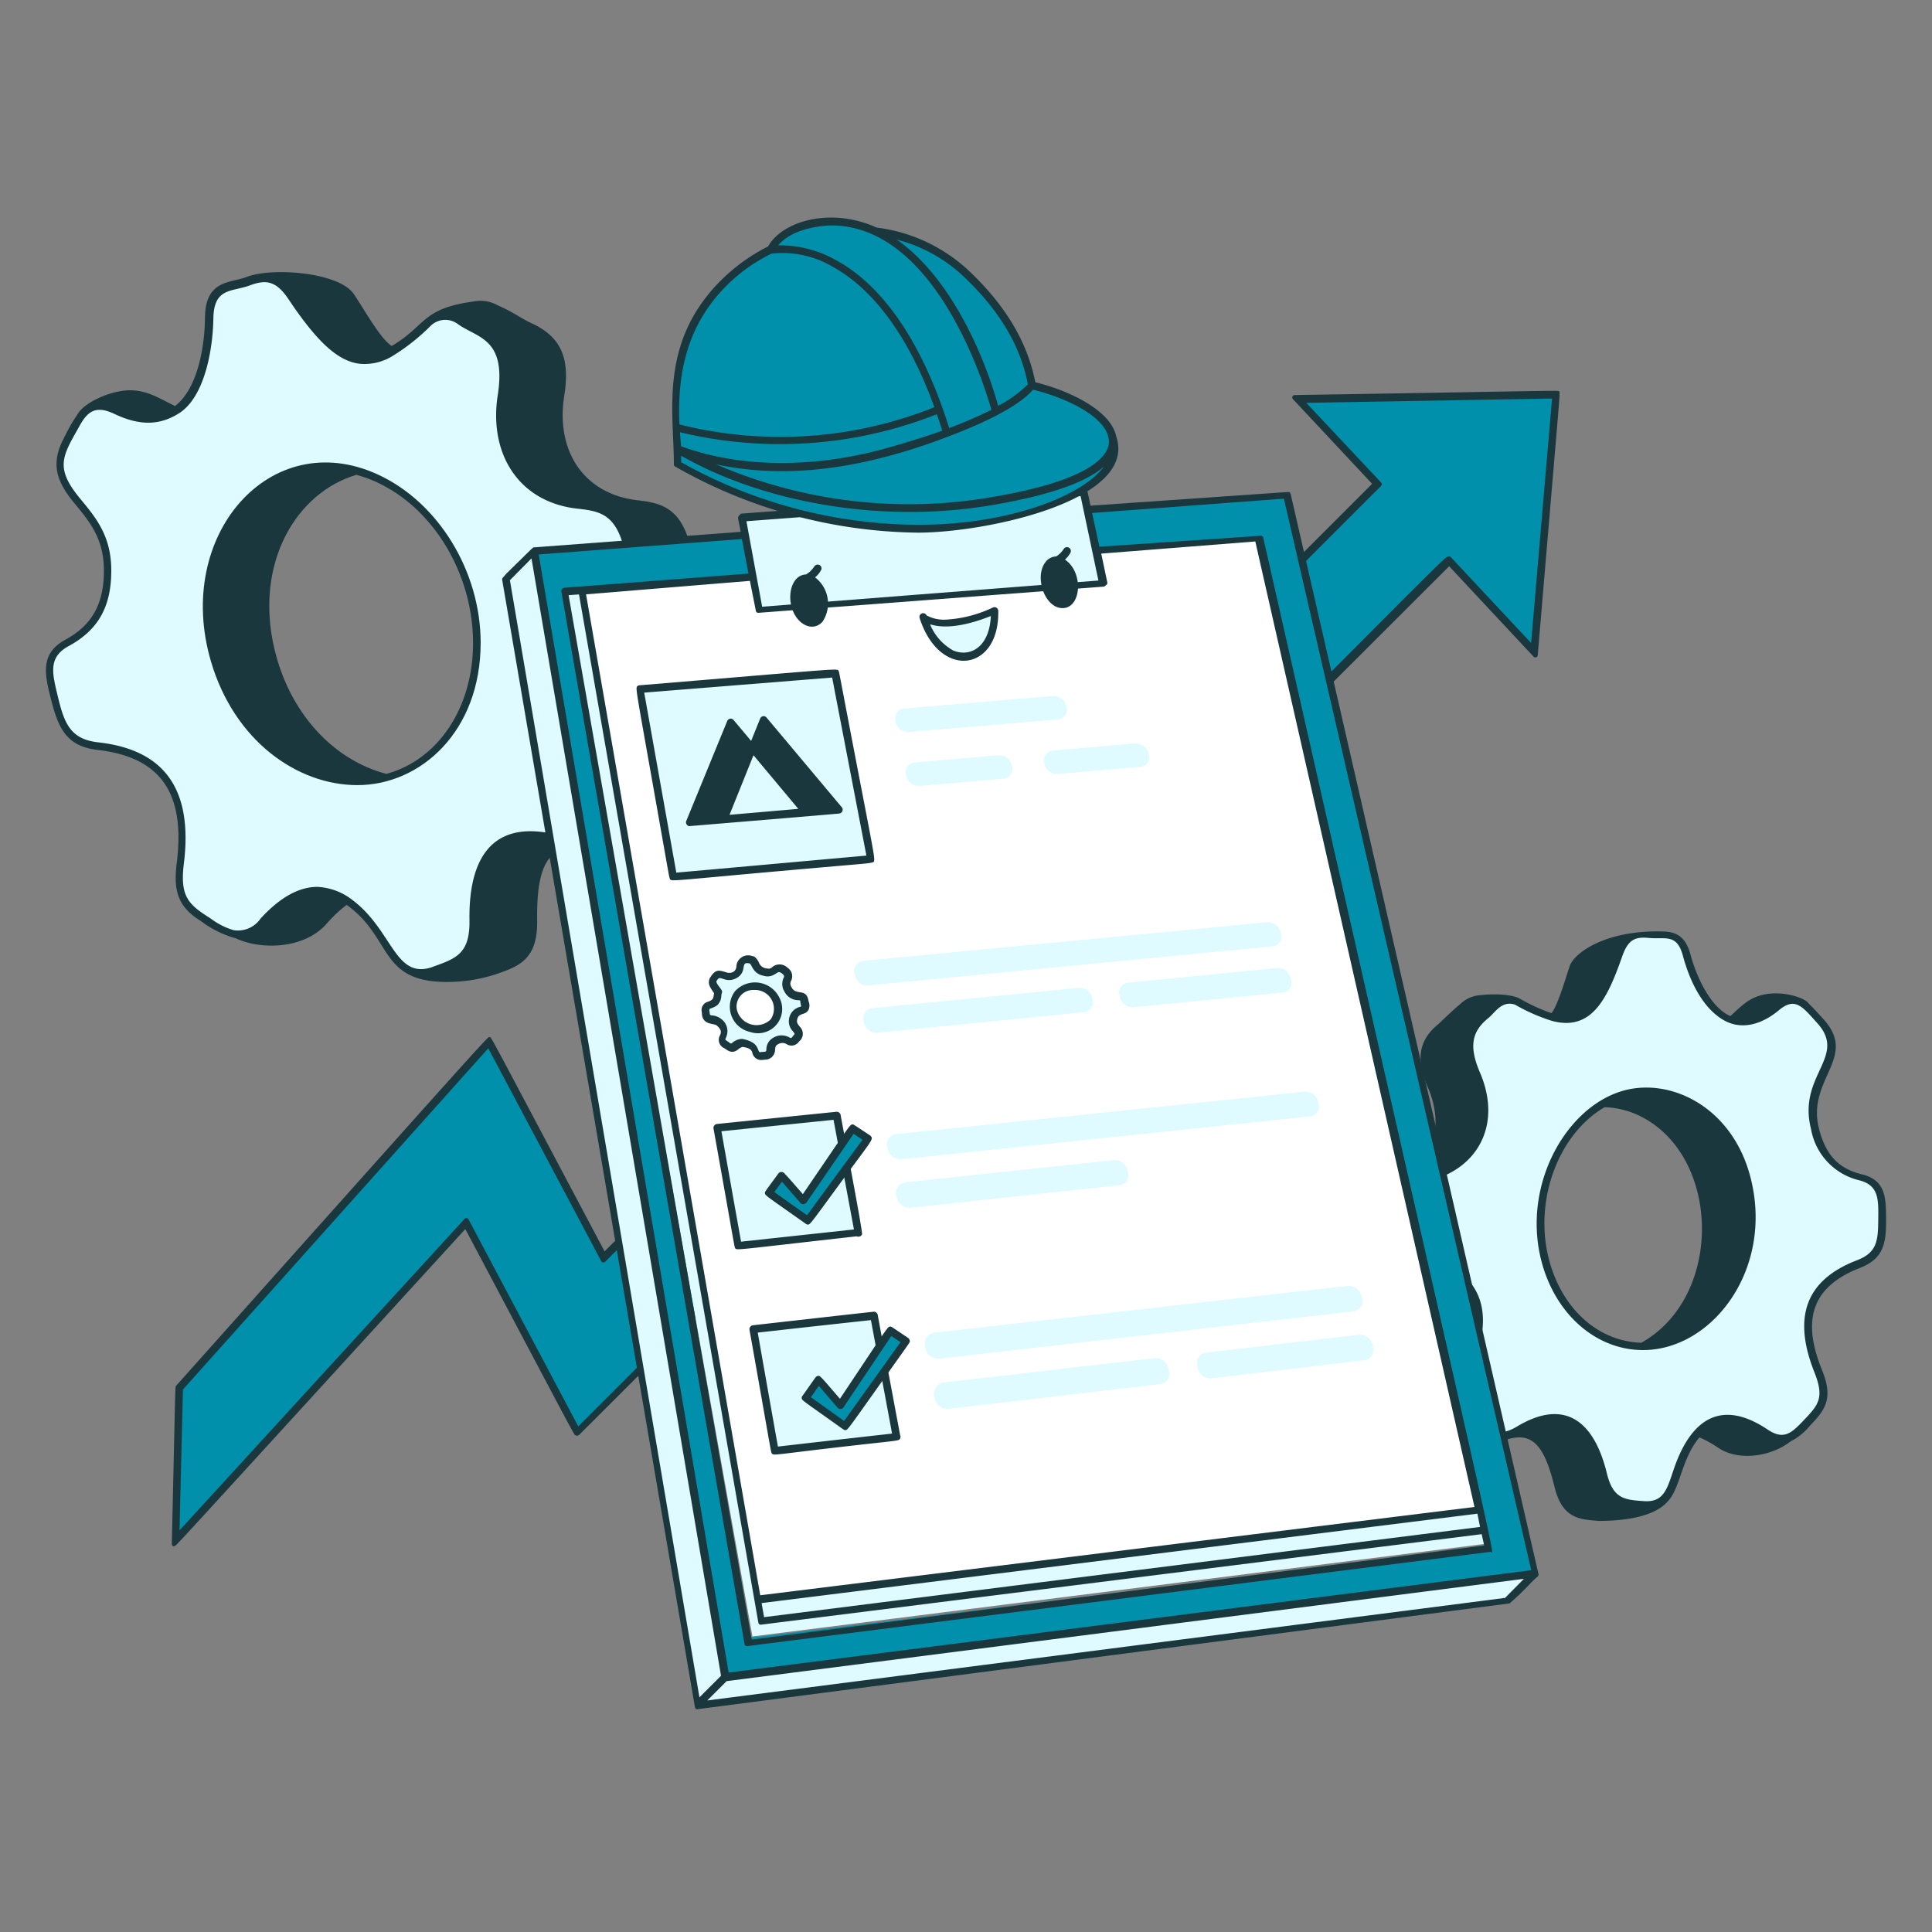
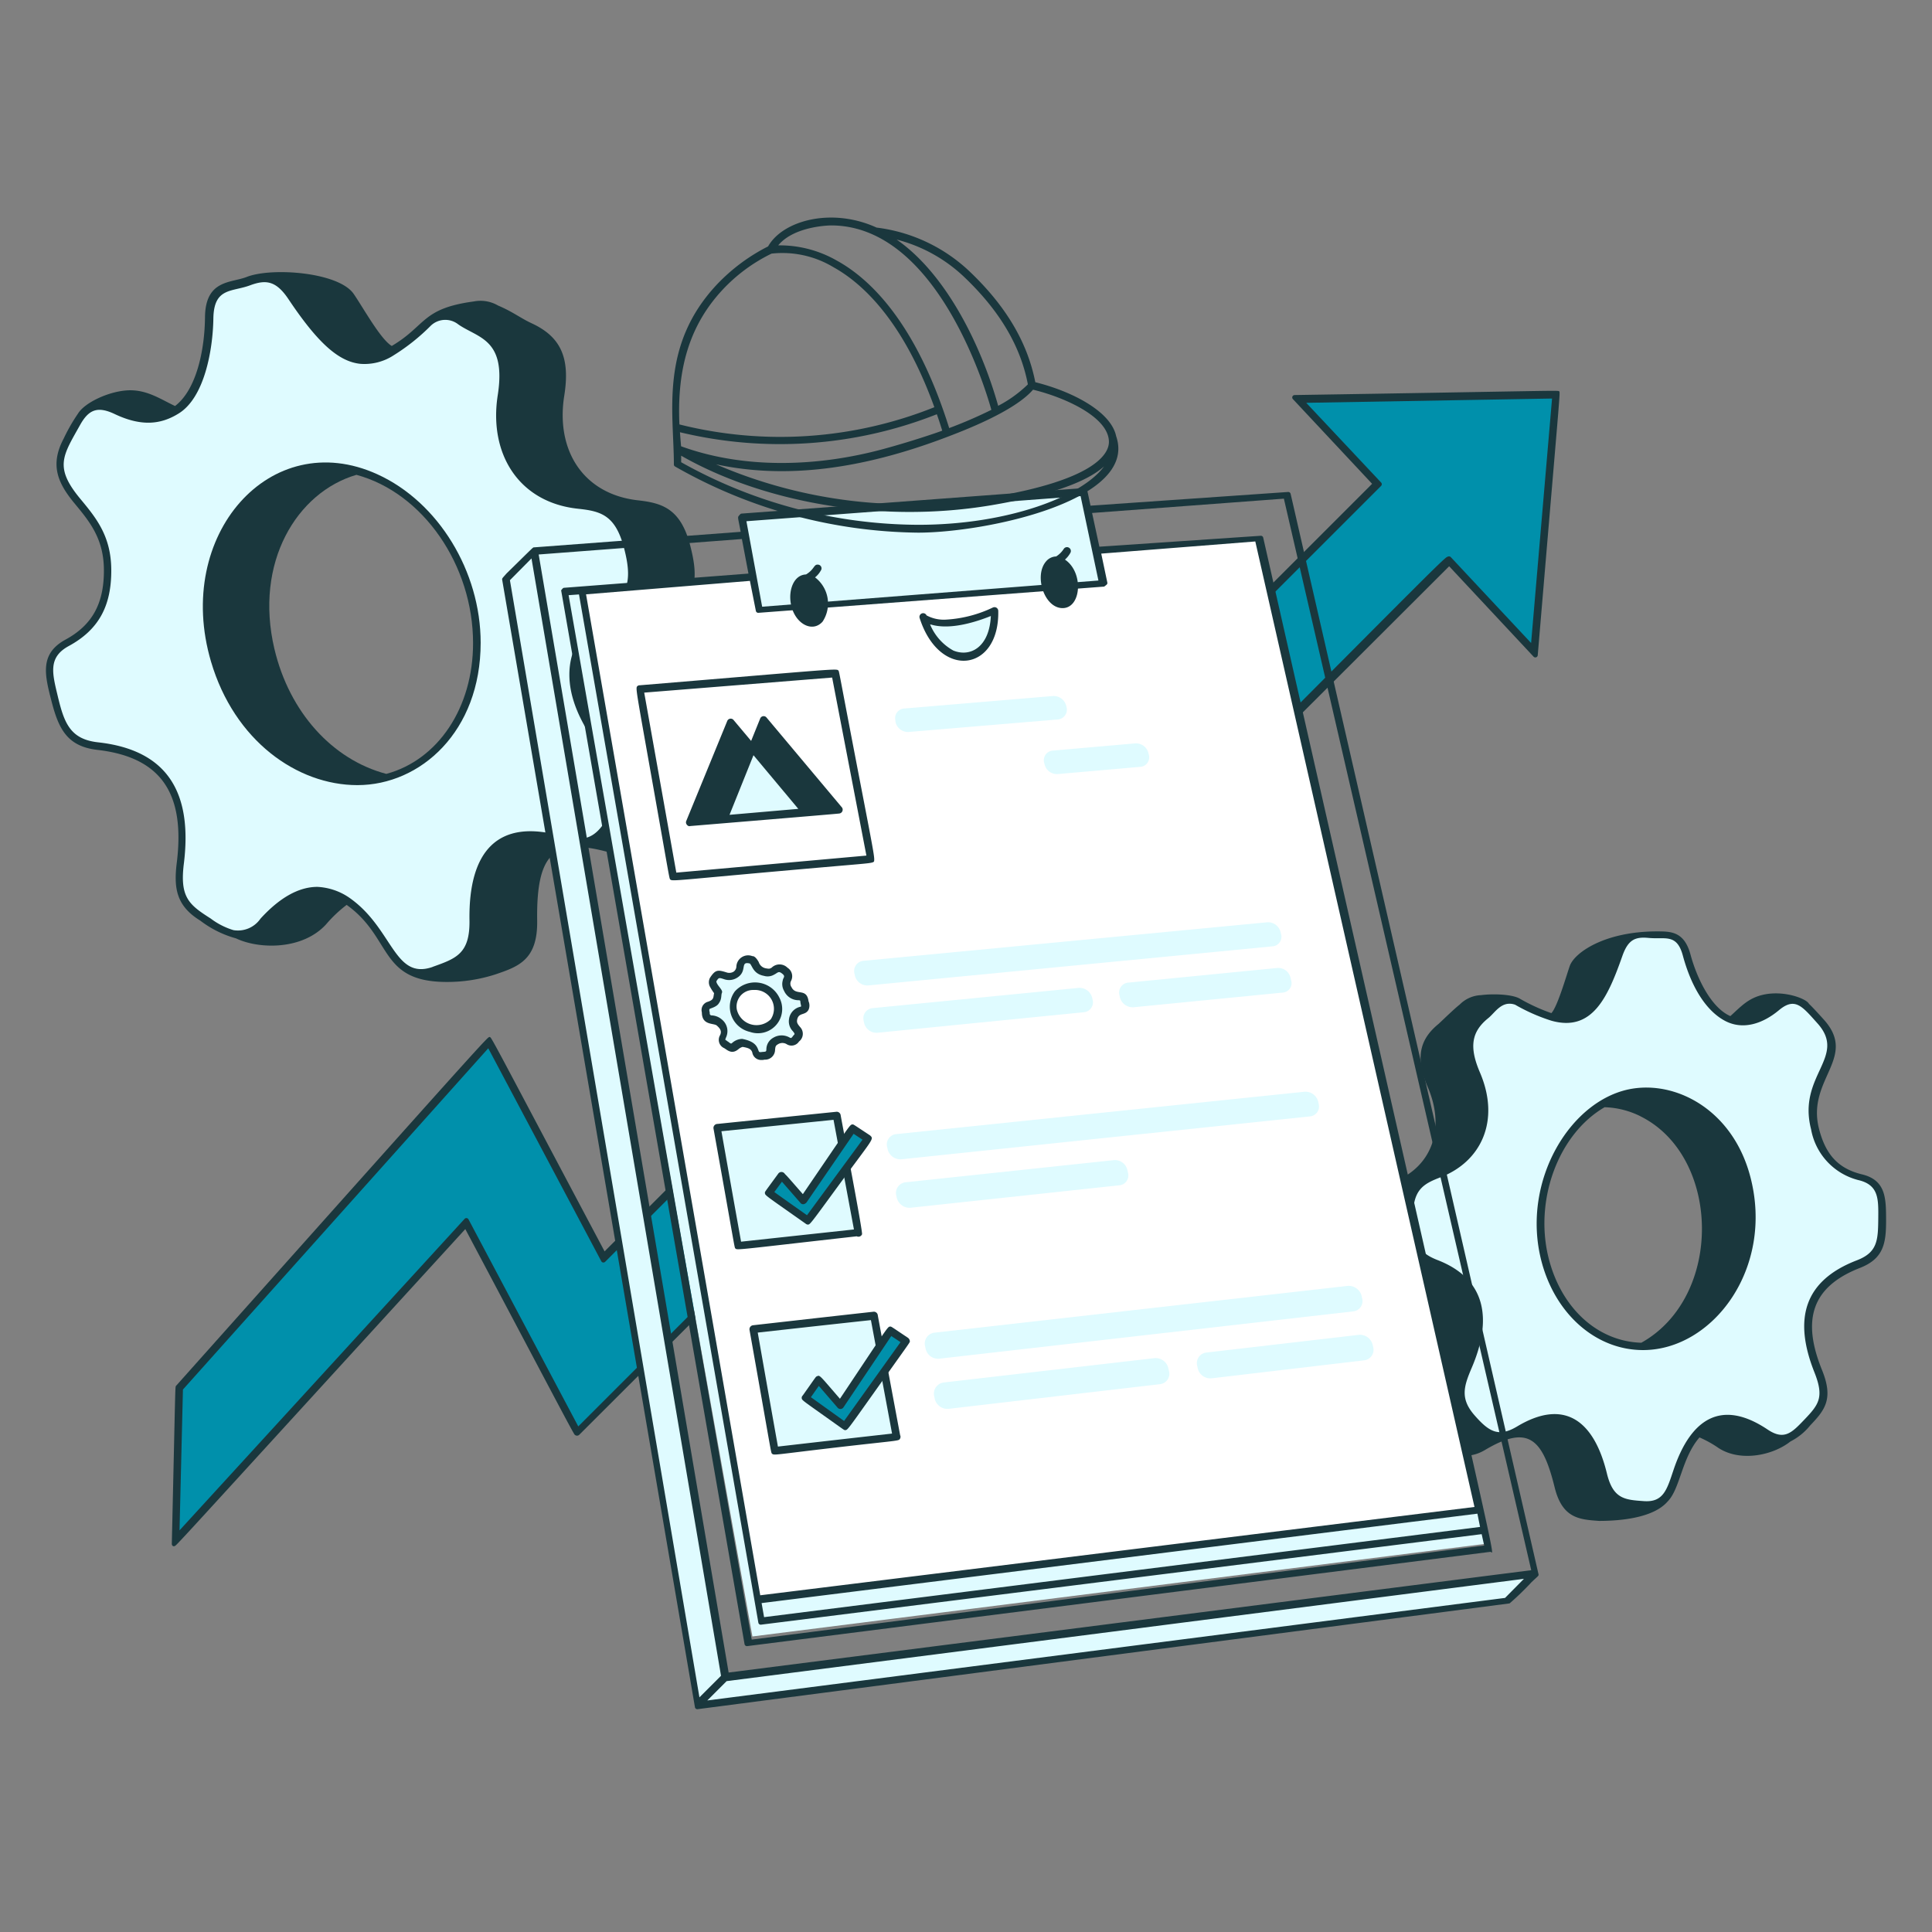
<svg xmlns="http://www.w3.org/2000/svg" width="350" height="350" viewBox="0 0 200 200" fill="none">
  <rect x="0" y="0" width="200" height="200" fill="#808080" stroke="none" />
  <g id="qa-engineer--work-qa-engineer">
    <g id="arrow">
      <path d="m134.681 41.431 8.113 8.658-80.328 80.328-11.868-22.332-31.907 35.662-.373 15.338 29.958-32.768L59.8 148.076l90.219-90.218 8.686 9.289 2.236-26.146-26.26.43Z" fill="#0090ab" id="vector" />
      <path d="M161.41 40.515c-.12-.129 0-.054-27.392.38a.251.251 0 0 0-.226.152.245.245 0 0 0-.016.141.254.254 0 0 0 .064.127l8.2 8.768-79.454 79.459c-8.959-16.879-11.056-20.907-11.636-21.878-.256-.429-.242-.433-.729.067-1.333 1.374-6.9 7.612-32 35.735-.1.108-.055 0-.436 16.358 0 .16.165.385.435.127.718-.688 4.659-5.05 29.948-32.716 8.624 16.262 10.694 20.236 11.274 21.218a.338.338 0 0 0 .53.067l90.044-89.9 8.74 9.358a.25.25 0 0 0 .431-.15c2.298-27.283 2.344-27.184 2.223-27.313ZM150.2 57.688c-.049-.053-.209-.215-.566.085-1.647 1.38-12.485 12.6-89.772 89.887L48.5 126.229a.245.245 0 0 0-.079-.088.248.248 0 0 0-.327.036l-29.51 32.246.354-14.578 31.607-35.327 11.7 22.045a.251.251 0 0 0 .301.121.257.257 0 0 0 .099-.062L142.971 50.3a.248.248 0 0 0 0-.349l-7.75-8.251 25.447-.444-2.168 25.309-8.3-8.877Z" fill="#1a373d" id="vector_2" />
    </g>
    <g id="cogs">
      <path d="M63.04 63.248c2.207-1.577 2.64-3.212 1.749-6.68-.915-3.556-2.582-4-4.989-4.272-5.808-.65-9.042-5.3-8.084-11.467.871-5.6-1.751-5.947-4.186-7.568a2.415 2.415 0 0 0-3.153.143 21.718 21.718 0 0 1-3.354 2.781 6.378 6.378 0 0 1-3.756 1.115c-2.181-.2-4.278-2.146-7.253-6.593-1.317-1.969-2.5-2.179-4.271-1.52-1.826.677-3.94.233-3.956 3.669-.016 3.2-.972 8.385-3.641 9.719-1.663 1.09-3.843 1.092-6.221-.057-2.956-1.428-3.525.674-4.9 3.039-3.055 5.243 4.126 6.218 4.183 13.276.03 3.727-1.3 6.094-4.271 7.712-2.546 1.383-1.765 3.4-1.09 6.192.613 2.535 1.521 3.946 4.215 4.243 7.116.784 9.545 5.137 8.657 12.3-.309 2.495-.042 4.075 2.207 5.447.231.14.459.287.689.459 2.088 1.337 3.548 2.115 5.476-.03 1.912-2.128 3.841-3.21 5.7-3.21 6.263 0 6.978 9.866 11.983 8.286l.058-.029c2.408-.832 4.011-1.376 3.956-5.046-.106-6.985 2.757-10.33 9.346-8.457 2.924.83 4.076-.284 5.389-2.953 1.353-2.749.443-4.281-1.261-6.48-4.048-5.225-4.602-10.176.778-14.019ZM44.693 78.155C35.6 86.02 21.242 76.987 21.242 62.76c0-8.64 6.073-15.474 14.191-14.477 12.707 1.564 19.146 21.323 9.26 29.872Z" fill="#dffbff" id="vector_3" />
      <path d="M192.648 122.1c-2.642-.642-4.131-2.235-4.874-5.132-1.39-5.419 3.875-7.432.6-11.065-1.629-1.809-2.457-2.952-4.329-1.376-1.71 1.439-4.033 2.1-5.938.7-1.829-1.351-3.055-4.155-3.608-6.231-.666-2.5-2.1-1.857-3.756-2.007-1.516-.138-2.35.226-2.981 2.035-1.4 4.023-3.066 7.778-7.052 6.537a17.164 17.164 0 0 1-3.469-1.52 2.203 2.203 0 0 0-2.523.545c-.23.266-.479.515-.745.745-1.878 1.531-2.139 3.206-.946 5.934 1.87 4.279.634 8.775-3.956 10.522-1.807.687-3 1.376-2.982 4.271.014 2.867.659 3.985 2.695 4.759 4.9 1.865 5.472 5.954 3.411 10.779-.857 2.008-1.268 3.389.316 5.218 1.569 1.812 2.663 2.432 4.73 1.2 4.7-2.794 7.594-.717 8.916 4.7.692 2.838 2.035 2.931 4.071 3.068 2.881.194 2.845-2.76 3.21-3.125 1.715-5.4 4.719-7.432 9.461-4.329a2.514 2.514 0 0 0 2.236.488A5.41 5.41 0 0 0 187 147.3c1.574-1.633 2.19-2.529 1.118-5.189-2.146-5.325-1.132-9.188 4.243-11.266 2.227-.861 2.4-2.238 2.38-4.616-.015-2.091-.032-3.629-2.093-4.129Zm-18.921 16.713c-6.136 2.545-12.149-1.553-13.9-8.227-1.634-6.214.98-13.105 5.648-16.14 5.688-3.7 13.41-.439 15.48 7.539 1.804 6.969-1.355 14.395-7.228 16.831v-.003Z" fill="#dffbff" id="vector_4" />
      <path d="M69.493 63.708c2.71-1.957 2.78-4.051 1.959-7.231-1-3.883-2.966-4.407-5.431-4.687-5.6-.637-8.518-5.115-7.608-10.835.624-3.92-.356-6.09-3.381-7.491-1.159-.537-1.912-1.171-3.478-1.838a3.609 3.609 0 0 0-2.51-.419c-5.417.733-4.899 2.481-8.488 4.607-1.15-.67-2.965-3.973-3.943-5.39-1.558-2.256-8.48-2.772-11.076-1.754-1.64.644-4.277.264-4.316 4.187-.033 3.34-.868 7.473-3.1 9.174-1.5-.706-2.913-1.706-4.855-1.624-1.974.083-4.511 1.27-5.2 2.421A18.454 18.454 0 0 0 6.6 45.385c-1.448 2.729-.646 4.6 1.127 6.739 1.544 1.863 3 3.624 3.029 6.826.03 3.51-1.194 5.749-3.969 7.26-2.725 1.484-2.154 3.678-1.434 6.456.744 2.868 1.659 4.61 4.737 4.963 6.818.782 9.068 4.757 8.208 11.7-.327 2.637-.032 4.461 2.439 5.977a10.792 10.792 0 0 0 3.7 1.836c2.34 1.12 6.853 1.239 9.316-1.45a13.658 13.658 0 0 1 2.132-2.018c4.779 3.411 3.3 7.978 10.378 7.978a16.272 16.272 0 0 0 5.045-.79c2.339-.8 4.358-1.488 4.3-5.544-.108-7.295 1.919-8.637 7.623-7.037 2.818.791 5.314-.681 7.029-4.143 1.492-3.012.383-4.814-1.346-7.031-3.801-4.866-4.452-9.766.579-13.399ZM48.6 95.274c.053 3.434-1.373 3.943-3.736 4.787 0 0-.073.026-.082.031l-.026.015c-3.962 1.354-4.073-3.97-8.523-7.125a6.362 6.362 0 0 0-3.38-1.173c-1.917 0-3.9 1.108-5.89 3.292a2.83 2.83 0 0 1-2.8 1.185 7.461 7.461 0 0 1-2.351-1.2c-2.237-1.421-3.212-2.189-2.781-5.664.9-7.272-1.595-11.771-8.88-12.577-2.899-.322-3.51-2.017-4.169-4.769-.568-2.372-1.031-4.019 1.137-5.2 3.076-1.672 4.434-4.119 4.4-7.934-.032-3.474-1.578-5.342-3.219-7.321-2.718-3.287-1.781-4.457-.008-7.63.886-1.587 1.8-1.974 3.579-1.13 2.826 1.342 4.828 1.052 6.6-.042 2.714-1.643 3.569-6.655 3.617-9.841.049-3.233 1.894-2.734 3.793-3.439 1.632-.606 2.688-.5 3.977 1.424 3.02 4.517 5.175 6.459 7.434 6.7a5.532 5.532 0 0 0 3.464-.885 21.082 21.082 0 0 0 3.855-3.078 2.169 2.169 0 0 1 2.835-.115c2.06 1.428 4.989 1.488 4.08 7.325-.944 6.068 2.173 11.1 8.305 11.754 2.372.252 3.876.652 4.773 4.086.848 3.247.433 4.778-1.709 6.3-5.45 3.867-4.838 9.254-.77 14.49 1.648 2.119 2.552 3.595 1.236 6.214-1.3 2.588-2.346 3.61-5.1 2.824-6.756-1.936-9.77 1.556-9.661 8.696Z" fill="#1a373d" id="vector_5" />
      <path d="M39.07 49.1C28 44.054 17.986 55.392 21.84 68.476c2.416 8.207 8.923 12.8 15.156 12.8 6.539 0 12.762-5.556 12.762-14.735 0-7.404-4.395-14.579-10.688-17.441ZM28.412 67.2c-2.126-9 2.338-16.247 8.485-18.046 6.889 1.86 12.075 9.339 12.075 17.428 0 6.654-3.607 12.081-8.982 13.531-5.609-1.48-10.043-6.421-11.578-12.922v.009Z" fill="#1a373d" id="vector_6" />
      <path d="M195.247 126.249c-.009-2.188-.013-4.077-2.483-4.676-2.432-.589-3.766-2-4.461-4.721-1.314-5.14 4.064-7.352.488-11.315-1.351-1.5-1.451-1.534-1.538-1.636-.261-.51-2.531-1.405-4.692-.935-1.588.346-2.356 1.25-3.436 2.22-2.012-.878-3.475-3.956-4.124-6.369-.642-2.385-2.028-2.39-3.368-2.4-5.584-.019-8.644 2.24-9.121 3.551-.311.856-1.272 4.247-1.915 4.911a19.305 19.305 0 0 1-3.187-1.45c-.774-.516-2.87-.573-4.1-.412a3.286 3.286 0 0 0-2.21.983c-.5.378-1.753 1.6-2.186 2-2.047 1.661-2.377 3.627-1.1 6.571 1.767 4.087.581 8.2-3.644 9.816-1.889.724-3.332 1.537-3.314 4.794.014 2.662.5 4.292 3.026 5.277 4.606 1.8 5.044 5.551 3.1 10.074-.89 2.073-1.382 3.7.414 5.767 1.191 1.372 3.6 3.429 6.337 1.8 4.427-2.632 5.948-1.238 7.2 3.858.79 3.22 2.548 3.344 4.6 3.487 2.488 0 5.676-.381 7.086-1.994 1.321-1.322 1.453-4.488 3.31-6.649.69.298 1.349.664 1.966 1.092 2.247 1.466 5.609.792 7.457-.677a6.244 6.244 0 0 0 2.035-1.653c1.547-1.618 2.436-2.76 1.226-5.743-2.074-5.112-1.148-8.585 3.93-10.566 2.463-.965 2.714-2.554 2.704-5.005Zm-7.418 15.814c1.034 2.6.452 3.336-1.066 4.922-1.282 1.34-2.065 2.147-3.78 1-4.752-3.183-7.937-1.173-9.733 4.161-.683 2.029-1.033 3.39-3.063 3.251-1.992-.137-3.2-.219-3.843-2.877-1.355-5.555-4.46-7.748-9.287-4.857-1.912 1.146-2.907.57-4.414-1.154-1.526-1.746-1.1-3.021-.273-4.955 2.116-4.964 1.5-9.153-3.551-11.111-1.953-.756-2.521-1.771-2.535-4.526-.014-2.755 1.057-3.361 2.821-4.037 4.261-1.633 6.224-5.9 4.1-10.854-1.134-2.642-.889-4.224.873-5.64.7-.565 1.384-1.848 2.761-1.382a18.93 18.93 0 0 0 3.762 1.66c4.243 1.191 5.845-2.443 7.345-6.7.606-1.716 1.341-2 2.722-1.87 1.714.164 2.916-.482 3.538 1.824.9 3.327 2.422 5.7 4.312 6.732 1.89 1.032 3.96.326 5.636-1.073 1.676-1.399 2.414-.393 3.983 1.351 3.137 3.489-2.088 5.385-.658 10.961a6.63 6.63 0 0 0 5.05 5.311c1.933.529 1.927 1.918 1.909 3.842-.022 2.337-.055 3.594-2.22 4.427-5.508 2.117-6.571 6.115-4.389 11.594Z" fill="#1a373d" id="vector_7" />
      <path d="M159.581 130.6c1.444 5.478 5.665 9.159 10.505 9.159 7.212 0 13.6-8.45 11.107-17.944-1.748-6.671-7.3-9.8-12.015-9.145-6.478.889-11.799 9.565-9.597 17.93Zm10.251-15.034c8.3 4.13 8.611 18.662.078 23.434-4.472-.13-8.219-3.5-9.559-8.613-1.589-6.064.938-12.973 5.757-15.768a8.918 8.918 0 0 1 3.724.942v.005Z" fill="#1a373d" id="vector_8" />
    </g>
    <g id="documents">
      <path d="M74.908 173.476 55.185 57.285c-.549.477-1.057 1.085-2.666 2.694l19.752 116.249c3.043-3.043 2.637-2.588 2.637-2.752Z" fill="#dffbff" id="vector_9" />
      <path d="m75.11 173.791-2.58 2.58 83.399-10.721c1.845-1.845 2.2-2.192 2.523-2.552l-83.343 10.693Z" fill="#dffbff" id="vector_10" />
      <path d="m77.89 169.405 75.97-9.6-.287-1.261c-.917.172-1.865.242-2.809.344-77.459 8.344-72.07 9.1-72.07 8.744-4.952-27.228-.169-.128-18.55-106.387l-1.576.115L77.89 169.405Z" fill="#dffbff" id="vector_11" />
      <path d="M78.55 165.736c.331 1.951.343 1.844.343 1.949l74.68-9.4c-.476-2.064-.387-1.863-.487-1.863l-74.537 9.314Z" fill="#dffbff" id="vector_12" />
      <path d="M78.32 165.478c.03-.029.057-.029.115-.029-.029-.029-.058-.029-.115.029Z" fill="#dffbff" id="vector_13" />
      <path d="m60.374 61.327 18.061 104.122 74.508-9.2-22.906-100.37c-.057 0-16.341 1.262-16.341 1.262 0 .123-.048-.27.688 3.269a.159.159 0 0 1-.01.086.158.158 0 0 1-.053.069.158.158 0 0 1-.166.017c-.276 0-35.663 2.9-35.663 2.666-.57-2.935-.615-3.192-.659-3.326-18.833 1.45-17.509 1.305-17.459 1.405Z" fill="#ffffff" id="vector_14" />
-       <path d="M78.435 165.449c-.029.2.028.057 0 0Z" fill="#dffbff" id="vector_15" />
      <path d="M75.224 173.447c-.058.2.057 0 0 0Z" fill="#0090ab" id="vector_16" />
      <path d="M75.195 173.419a.12.12 0 0 0-.046.004.105.105 0 0 0-.04.024c.029 0 .057-.028.086-.028Z" fill="#0090ab" id="vector_17" />
-       <path d="M133.1 51.322c-.057 0-20.354 1.519-20.354 1.519l.86 3.985c17.367-1.34 16.914-1.37 16.914-1.147 0 .252 23.8 104.033 23.623 104.208 0 .256-76.544 9.79-76.544 9.633 0-.1-19.491-108.451-19.179-108.451.167 0 19.226-1.481 19.351-1.491-.744-4.076-.489-2.7-.774-4.071l-21.525 1.634L75.224 173.39l83.6-10.664L133.1 51.322Z" fill="#0090ab" id="vector_18" />
      <path d="M135.627 115.567a1.035 1.035 0 0 0 .73-.43 1.017 1.017 0 0 0 .159-.832l-.057-.258a1.356 1.356 0 0 0-.516-.77 1.354 1.354 0 0 0-.889-.262L92.8 117.4a1.073 1.073 0 0 0-.974 1.291l.057.258a1.363 1.363 0 0 0 1.433 1.06l42.311-4.442Z" fill="#dffbff" id="vector_19" />
      <path d="m116.764 121.386-.058-.258a1.317 1.317 0 0 0-1.4-1.032l-21.563 2.294a1.117 1.117 0 0 0-.777.444 1.114 1.114 0 0 0-.197.874l.057.258a1.367 1.367 0 0 0 1.433 1.061l21.587-2.322a1.022 1.022 0 0 0 .951-.861c.024-.154.013-.31-.033-.458Z" fill="#dffbff" id="vector_20" />
      <path d="m97.241 140.651 42.858-4.9a1.07 1.07 0 0 0 .918-1.319l-.058-.258a1.38 1.38 0 0 0-1.433-1.06l-42.8 4.844a1.12 1.12 0 0 0-.438.15 1.124 1.124 0 0 0-.532.735c-.033.152-.035.31-.005.463l.057.258a1.32 1.32 0 0 0 1.433 1.087Z" fill="#dffbff" id="vector_21" />
      <path d="M120.949 141.655a1.342 1.342 0 0 0-1.433-1.061l-21.845 2.523a1.176 1.176 0 0 0-.782.479 1.162 1.162 0 0 0-.193.897l.057.258a1.346 1.346 0 0 0 1.463 1.089l21.873-2.551a1.082 1.082 0 0 0 .918-1.376l-.058-.258Z" fill="#dffbff" id="vector_22" />
      <path d="m142.163 139.5-.057-.258a1.36 1.36 0 0 0-1.433-1.06l-15.8 1.834a1.115 1.115 0 0 0-.438.147 1.114 1.114 0 0 0-.518.739 1.09 1.09 0 0 0 .01.462l.057.258a1.337 1.337 0 0 0 1.433 1.061l15.825-1.864a1.094 1.094 0 0 0 .747-.459 1.095 1.095 0 0 0 .174-.86Z" fill="#dffbff" id="vector_23" />
      <path d="M131.728 97.965a.993.993 0 0 0 .889-1.262l-.057-.229a1.334 1.334 0 0 0-1.376-1l-41.77 3.985a1.06 1.06 0 0 0-.974 1.262l.057.258a1.322 1.322 0 0 0 1.405 1.032l41.826-4.046Z" fill="#dffbff" id="vector_24" />
      <path d="m113.123 103.555-.058-.258a1.36 1.36 0 0 0-1.4-1.032l-21.3 2.093a1.065 1.065 0 0 0-.773.41 1.057 1.057 0 0 0-.2.851l.056.258a1.32 1.32 0 0 0 1.405 1.032l21.329-2.121a1.04 1.04 0 0 0 .749-.404 1.029 1.029 0 0 0 .192-.829Z" fill="#dffbff" id="vector_25" />
      <path d="M116.792 101.72a1.027 1.027 0 0 0-.745.422 1.034 1.034 0 0 0-.172.839l.057.258a1.365 1.365 0 0 0 1.405 1.033l15.452-1.52a.98.98 0 0 0 .748-.433.975.975 0 0 0 .112-.857l-.057-.258a1.31 1.31 0 0 0-1.376-1l-15.424 1.516Z" fill="#dffbff" id="vector_26" />
      <path d="M92.711 74.772a1.314 1.314 0 0 0 1.376 1l15.395-1.291a1.026 1.026 0 0 0 .931-.772c.035-.14.04-.286.015-.428l-.057-.229a1.335 1.335 0 0 0-1.376-1l-15.366 1.29a1 1 0 0 0-.946 1.2l.028.23Z" fill="#dffbff" id="vector_27" />
-       <path d="m103.347 78.184-8.629.745a1.001 1.001 0 0 0-.946 1.2l.057.229a1.314 1.314 0 0 0 1.376 1l8.629-.746a1.005 1.005 0 0 0 .946-1.2l-.057-.23a1.31 1.31 0 0 0-1.376-.998Z" fill="#dffbff" id="vector_28" />
      <path d="m108.077 78.9.058.23a1.312 1.312 0 0 0 1.376 1l8.514-.745a.985.985 0 0 0 .917-.774.99.99 0 0 0 0-.426l-.057-.23a1.33 1.33 0 0 0-1.376-1L109 77.7a1 1 0 0 0-.923 1.2Z" fill="#dffbff" id="vector_29" />
      <path d="M130.037 55.88h.029c.028 0 .057-.029.086-.057-.029 0-.058.028-.115.028v.029Z" fill="#dffbff" id="vector_30" />
      <path d="M130.037 55.823c-.004 0-.007 0-.011.002a.023.023 0 0 0-.009.006.033.033 0 0 0-.007.01.04.04 0 0 0-.002.01l.029-.028Z" fill="#dffbff" id="vector_31" />
      <path d="m78.693 63.047 35.319-2.747c-.071-.33-1.718-8.093-1.95-9.231l-35.089 2.604c1.327 6.748.67 3.706 1.72 9.374Z" fill="#dffbff" id="vector_32" />
      <path d="M133.606 51.123a.255.255 0 0 0-.261-.194l-20.454 1.418c-.346-1.6-.315-1.57-.415-1.65-.148-.118-.2-.18-.318-.17l-35.376 2.638a.25.25 0 0 0-.173.089c-.293.35-.255.07.066 1.8l-21.394 1.609c-.132.01.056-.138-2.836 2.693-.425.486-.486.51-.459.666L71.94 176.729a.25.25 0 0 0 .246.208l84.087-10.954a28.373 28.373 0 0 0 2.257-2.184c.706-.674.776-.662.735-.843L133.606 51.123Zm-61.2 124.586L52.787 60.064l2.233-2.257 19.62 115.67-2.234 2.232Zm.816.321 2-2 82.534-10.589-1.952 1.974-82.582 10.615Zm2.206-2.89L55.764 57.4 76.8 55.8l.68 3.577-19.075 1.47c-.126.01-.163.079-.316.262L77.075 170.2a.251.251 0 0 0 .278.205l76.935-9.761c.425-.054 1.911 7.185-23.52-104.986a.249.249 0 0 0-.261-.194l-16.7 1.13-.754-3.491 19.854-1.482 25.605 110.925-83.084 10.594Zm38.877-112.416c.262-.2.36-.253.324-.423L114 57.31l15.948-1.258L152.638 156 78.7 165.143 60.667 61.525l16.964-1.393.616 3.107a.25.25 0 0 0 .263.2l35.795-2.715ZM78.782 168.185l74.6-9.369.261 1.175-75.827 9.74L58.862 61.613l1.075-.078L78.505 167.98a.251.251 0 0 0 .277.205Zm.316-.778-.257-1.456 74.1-9.256.274 1.372-74.117 9.34Zm-.2-104.6-1.629-8.85 34.594-2.6 1.845 8.738-34.81 2.712Z" fill="#1a373d" id="vector_33" />
      <path d="M102.831 63.39c-1.862.768-4.429 1.59-6.364 1.033-.2-.058-.43-.143-.66-.23.178.46.399.901.66 1.319a4.712 4.712 0 0 0 2.121 2.065 2.836 2.836 0 0 0 2.982-.488 5.336 5.336 0 0 0 1.261-3.698Z" fill="#dffbff" id="vector_34" />
      <path d="M102.76 62.9a12.918 12.918 0 0 1-4.778 1.24 3.772 3.772 0 0 1-2.065-.435.384.384 0 0 0-.717.272c2.056 6.426 8.282 5.567 8.139-.74a.39.39 0 0 0-.386-.384.392.392 0 0 0-.193.047Zm-.188.864c-.147 3.257-2.149 4.294-3.889 3.577a5.47 5.47 0 0 1-2.4-2.7c.039.008.078.015.118.019 1.951.568 4.576-.251 6.171-.892v-.004Z" fill="#1a373d" id="vector_35" />
-       <path d="m89.988 88.79-3.641-18.92-19.953 1.6 3.412 19.13c.394 0 6.062-.547 20.182-1.81Z" fill="#dffbff" id="vector_36" />
      <path d="m88.7 127.493-2.208-11.84-12.1 1.232c.025.1-.008 0 2.122 11.926.103-.02 12.045-1.304 12.186-1.318Z" fill="#dffbff" id="vector_37" />
      <path d="M90.36 136.38c-.1.02 0-.016-12.212 1.347.025.1-.009 0 2.18 12.3.1-.02 0 .017 12.3-1.405-.028-.101.005-.003-2.268-12.242Z" fill="#dffbff" id="vector_38" />
      <path d="M77.947 77.725c-.1.1.074-.225-2.809 6.909l8-.688-5.19-6.221Z" fill="#dffbff" id="vector_39" />
      <path d="M75.023 107.368c-.259.5.176.548.373.745.286.2.43.287.688.057.232-.22.54-.343.86-.344 2.006.3.934 1.506 2.121 1.348 1.148-.072.16-.908 1.2-1.491a1.41 1.41 0 0 1 1.462-.029c.32.167.43.058.631-.172.03-.028.057-.086.086-.114.542-.62-.653-.839-.4-1.864.238-.973 1.083-.933 1.2-1.175.064-.191-.029-.358-.029-.545-.057-.287-.085-.436-.43-.459a1.42 1.42 0 0 1-1.29-.831 1.134 1.134 0 0 1-.115-.917c.03-.058.03-.115.058-.172.114-.287.2-.456-.2-.774-.526-.421-.719-.128-1.089.057a1.13 1.13 0 0 1-.918.115 1.555 1.555 0 0 1-1.118-.918c-.172-.258-.258-.344-.286-.344-.574-.156-.945.01-1 .6a1.237 1.237 0 0 1-.57.906 1.243 1.243 0 0 1-1.064.126c-.774-.258-.774-.258-1.147.316a.584.584 0 0 0 .03.372c.094.178.199.35.314.516a2.5 2.5 0 0 1 .23.316c-.235.468.144 1.124-1.06 1.519-.285.094-.288.23-.259.574-.007.05.003.1.03.143.027.315.142.459.486.487.515.129.784.155.975.373a1.482 1.482 0 0 1 .231 1.579Zm1.147-4.53a2.578 2.578 0 0 1 3.835-.039c.327.356.548.797.637 1.272a2.228 2.228 0 0 1-2.293 2.609c-1.949 0-3.449-2.191-2.179-3.842Z" fill="#dffbff" id="vector_40" />
      <path d="M89.134 81.44c-2.321-12.026-2.253-11.924-2.341-12.024-.2-.228-.115-.172-20.544 1.522a.377.377 0 0 0-.267.088c-.179.19-.176.189 1.1 7.368 2.162 12.14 2.19 12.538 2.293 12.64.249.252.412.073 18.654-1.5 2.384-.207 2.474-.215 2.465-.478.048-.333-.186-1.537-1.36-7.616Zm-2.991-11.3 3.547 18.43s-19.244 1.73-19.678 1.763L66.689 71.7l19.454-1.56Z" fill="#1a373d" id="vector_41" />
      <path d="M87.027 115.452a.416.416 0 0 0-.419-.364c-.118.013-11.847 1.206-12.33 1.261a.41.41 0 0 0-.315.138.41.41 0 0 0-.103.328c2.227 12.4 2.16 12.323 2.26 12.42.2.2.035.156 12.566-1.253a.404.404 0 0 0 .551-.206c.104-.209-2.094-11.613-2.21-12.324Zm-.74.472 2.113 11.349-11.684 1.265a4071.336 4071.336 0 0 1-2.034-11.431l11.605-1.183Z" fill="#1a373d" id="vector_42" />
      <path d="M93.18 148.564s-2.28-12.184-2.312-12.414a.41.41 0 0 0-.42-.363c-4.408.485-12.453 1.4-12.472 1.4a.42.42 0 0 0-.389.466c2.28 12.829 2.215 12.72 2.323 12.823.162.152.2.142 2.638-.155 10.633-1.294 10.456-1.081 10.627-1.4a.386.386 0 0 0 .004-.357Zm-12.649 1.185a4785.464 4785.464 0 0 1-2.09-11.8c8.7-.971 11.7-1.289 11.717-1.291 0 0 2.127 11.39 2.187 11.746a5029.39 5029.39 0 0 0-11.814 1.345Z" fill="#1a373d" id="vector_43" />
      <path d="m87.173 83.605-7.845-9.353a.385.385 0 0 0-.638.14l-.933 2.308-1.84-2.192a.387.387 0 0 0-.638.14L71.03 85.014c-.1.3.229.578.4.5 1.552-.13 15.228-1.259 15.456-1.3a.4.4 0 0 0 .287-.609ZM78 78.18c1.617 1.939 4.416 5.283 4.639 5.553l-7.119.617L78 78.18Z" fill="#1a373d" id="vector_44" />
      <path d="m89.644 117.917-1.348-.888-5.017 7.31c-.057.057-.172.115-.229.029l-2.121-2.437-1.118 1.519 3.784 2.695 6.049-8.228Z" fill="#0090ab" id="vector_45" />
      <path d="M90.068 117.537c-1.787-1.175-1.71-1.148-1.823-1.135-.28.026-.15-.081-5.133 7.215-1.73-1.979-1.573-1.8-1.863-2.092a.416.416 0 0 0-.318-.199.402.402 0 0 0-.347.142c-1.476 2.025-1.414 1.9-1.4 2.034.022.256 0 .2 4.212 3.168a.392.392 0 0 0 .236.1c.221-.013.225-.013 2.852-3.611 3.94-5.393 4.026-5.204 3.584-5.622Zm-.782.445L83.54 125.8s-3.183-2.244-3.382-2.4l.788-1.072 1.9 2.176c.122.183.4.242.644-.025l4.877-7.108.92.611Z" fill="#1a373d" id="vector_46" />
      <path d="m92.2 137.956-5.074 7.569c-.057.086-.172.114-.229.028l-2.15-2.494-1.147 1.634 3.841 2.752 6.135-8.571-1.376-.918Z" fill="#0090ab" id="vector_47" />
      <path d="M94 138.494c-1.786-1.191-1.72-1.175-1.85-1.168-.27.016-.145-.094-5.2 7.473-2.1-2.415-2.074-2.492-2.384-2.32-.119.037 0-.091-1.468 1.983a.323.323 0 0 0-.106.257c.018.209.018.208 1.935 1.567 2.582 1.83 2.442 1.763 2.571 1.76.234-.006.231-.012 2.727-3.526 4.062-5.719 3.963-5.525 3.963-5.674a.492.492 0 0 0-.188-.352Zm-.779.445L87.38 147.1l-3.437-2.463.82-1.169 1.922 2.227a.385.385 0 0 0 .512.108c.055-.034.1-.08.133-.136l4.935-7.361.957.633Z" fill="#1a373d" id="vector_48" />
      <path d="M83.7 103.651c-.192-1.443-1.306-.512-1.767-1.466a.617.617 0 0 1-.05-.63 1.043 1.043 0 0 0-.363-1.377 1.163 1.163 0 0 0-1.644 0c-.208.109-.229.129-.589.063a.941.941 0 0 1-.744-.65c-.233-.414-.464-.631-.653-.61a1.217 1.217 0 0 0-1.662 1.108.681.681 0 0 1-.289.5.86.86 0 0 1-.67.093c-.95-.3-1.2-.333-1.768.533a.993.993 0 0 0-.02.9c.13.244.277.478.442.7-.1.449.008.667-.638.885a.9.9 0 0 0-.544.418.895.895 0 0 0-.084.682c0 1.414 1.3 1.07 1.575 1.391.333.294.5.569.312.968a.937.937 0 0 0 .4 1.333c.3.149.79.738 1.521.1.12-.101.262-.175.413-.217.59.1.89.213 1 .585a.927.927 0 0 0 .99.767.88.88 0 0 0 .274-.032 1.02 1.02 0 0 0 .758-.269 1.026 1.026 0 0 0 .334-.731c.03-.335.05-.447.277-.579a.861.861 0 0 1 .928-.021.928.928 0 0 0 1.275-.278 1.01 1.01 0 0 0 .1-1.511c-.26-.314-.354-.461-.29-.764.16-.77.863-.38 1.19-1.041a1.104 1.104 0 0 0-.014-.85Zm-2.006 1.768a1.452 1.452 0 0 0 .38 1.328c.222.281.21.294.088.415-.028.027-.08.1-.114.146-.149.178-.153.175-.314.094a1.661 1.661 0 0 0-1.7.034 1.378 1.378 0 0 0-.7 1.2c-.017.226-.018.235-.417.26-.33.047-.339.024-.417-.193-.16-.452-.42-.912-1.669-1.158-.378.011-.74.155-1.024.406-.123.107-.123.107-.347-.045-.1-.1-.15-.093-.2-.144-.135-.139-.244-.023-.108-.352a1.548 1.548 0 0 0-.428-1.874 1.714 1.714 0 0 0-1.093-.423c-.24-.073-.112-.238-.195-.432a.801.801 0 0 1 0-.211c.086-.1.753-.207.992-.629.315-.441.2-.843.307-1.065.148-.3-.568-.794-.578-1.193.258-.4.264-.395.848-.2a1.567 1.567 0 0 0 1.291-.162c1.126-.678.257-1.754 1.332-1.476.256.248.357 1.067 1.452 1.274.179.054.367.07.553.047.185-.024.364-.087.523-.184.394-.2.43-.4.822-.085.378.3.088.388.052.7a1.386 1.386 0 0 0 .136 1.073 1.632 1.632 0 0 0 1.5.973c.252.015.14.045.23.425.058.253.046.234-.088.262a1.522 1.522 0 0 0-1.119 1.189h.005Zm-8.487-.594h.012-.012Z" fill="#1a373d" id="vector_49" />
      <path d="M80.687 103.29a2.8 2.8 0 0 0-2.134-1.561 2.803 2.803 0 0 0-2.484.905 2.673 2.673 0 0 0 1.576 4.191 2.51 2.51 0 0 0 3.042-3.535Zm-4.412 1.21a1.716 1.716 0 0 1 1.01-1.88c.236-.101.491-.148.748-.137a1.956 1.956 0 0 1 1.823.97 1.953 1.953 0 0 1-.068 2.064 2.097 2.097 0 0 1-2.055.523 2.095 2.095 0 0 1-1.458-1.54Z" fill="#1a373d" id="vector_50" />
      <path d="M84.374 59.77c.24-.193.442-.43.592-.7a.387.387 0 0 0-.292-.62c-.448-.037-.35.485-1.235 1.017-1.2.049-1.75 1.437-1.612 2.74.235 2.234 2.206 3.418 3.33 2.14a3.4 3.4 0 0 0-.783-4.577Z" fill="#1a373d" id="vector_51" />
      <path d="M110.243 57.929c.237-.206.434-.455.58-.733a.397.397 0 0 0-.171-.503.4.4 0 0 0-.52.11 2.532 2.532 0 0 1-.8.8 1.423 1.423 0 0 0-1.033.5c-1.284 1.46-.214 4.849 1.7 4.849 1.947 0 2.21-3.701.244-5.023Z" fill="#1a373d" id="vector_52" />
    </g>
    <g id="helmet">
-       <path d="M70.02 48.034s-.068-4.076-.035-7.985c.033-3.91 3.341-11.493 9.79-14.132a6.61 6.61 0 0 1 4.476-2.874c3.174-.567 6.782 1.1 6.782 1.1 2.734.216 5.352 1.2 7.551 2.84 3.541 2.706 7.65 8.219 8.152 12.762 10.5 2.858 10.73 8.886 3.107 12.128a42.8 42.8 0 0 1-23.416 2.178 47.765 47.765 0 0 1-16.408-6.017Z" fill="#0090ab" id="vector_53" />
      <path d="M115.543 45.152c-.534-2.562-4.557-4.638-8.369-5.586-.813-4.134-3.042-7.889-6.808-11.472a17 17 0 0 0-9.62-4.534c-4.65-2.127-9.725-.734-11.232 1.947-1.98 1-3.773 2.335-5.3 3.945-5.955 6.343-4.454 13.284-4.454 18.63 0 .114.057.183.187.247a51.79 51.79 0 0 0 25.09 6.811c7.001 0 22.812-3.32 20.506-9.988ZM86.031 23.336c10.982 0 16.043 17.1 16.594 19.091a46.947 46.947 0 0 1-4.365 1.888c-3.434-10.94-8.223-15.473-11.649-17.348a11.9 11.9 0 0 0-6.053-1.567c1.68-2.035 5.433-2.064 5.473-2.064Zm10.95 19.546c.18.5.36 1.048.558 1.7-.769.293-3.471 1.192-6.126 1.91-6.708 1.814-14.3 2.111-20.907-.293a61.519 61.519 0 0 1-.116-1.454 44.182 44.182 0 0 0 26.591-1.863Zm5.58 8.6a50.4 50.4 0 0 1-28.443-3.416c7.071 1.522 14.911.595 23.871-2.812 1.753-.666 7.023-2.67 8.949-4.914 3.242.781 7.907 2.84 7.856 5.45-.022 1.101-1.257 3.866-12.233 5.689v.003Zm.771-9.47C101.6 35.842 98 28.405 92.822 24.8a15.883 15.883 0 0 1 7 3.883c3.657 3.483 5.809 7.115 6.574 11.057a.58.58 0 0 0 0 .059 12.961 12.961 0 0 1-3.064 2.21v.003ZM79.87 26.254a10.241 10.241 0 0 1 6.413 1.409c2.977 1.652 7.195 5.507 10.441 14.491a42.925 42.925 0 0 1-26.391 1.784c-.271-5.935 1.143-10.36 4.443-13.916a17.267 17.267 0 0 1 5.094-3.768Zm-9.356 20.919c8.1 4.63 20.243 7.144 32.187 5.115 5.837-.992 9.717-2.333 11.585-4-2.257 3.081-9.89 6.038-19.208 6.039a50.57 50.57 0 0 1-24.564-6.477v-.677Z" fill="#1a373d" id="vector_54" />
    </g>
  </g>
</svg>